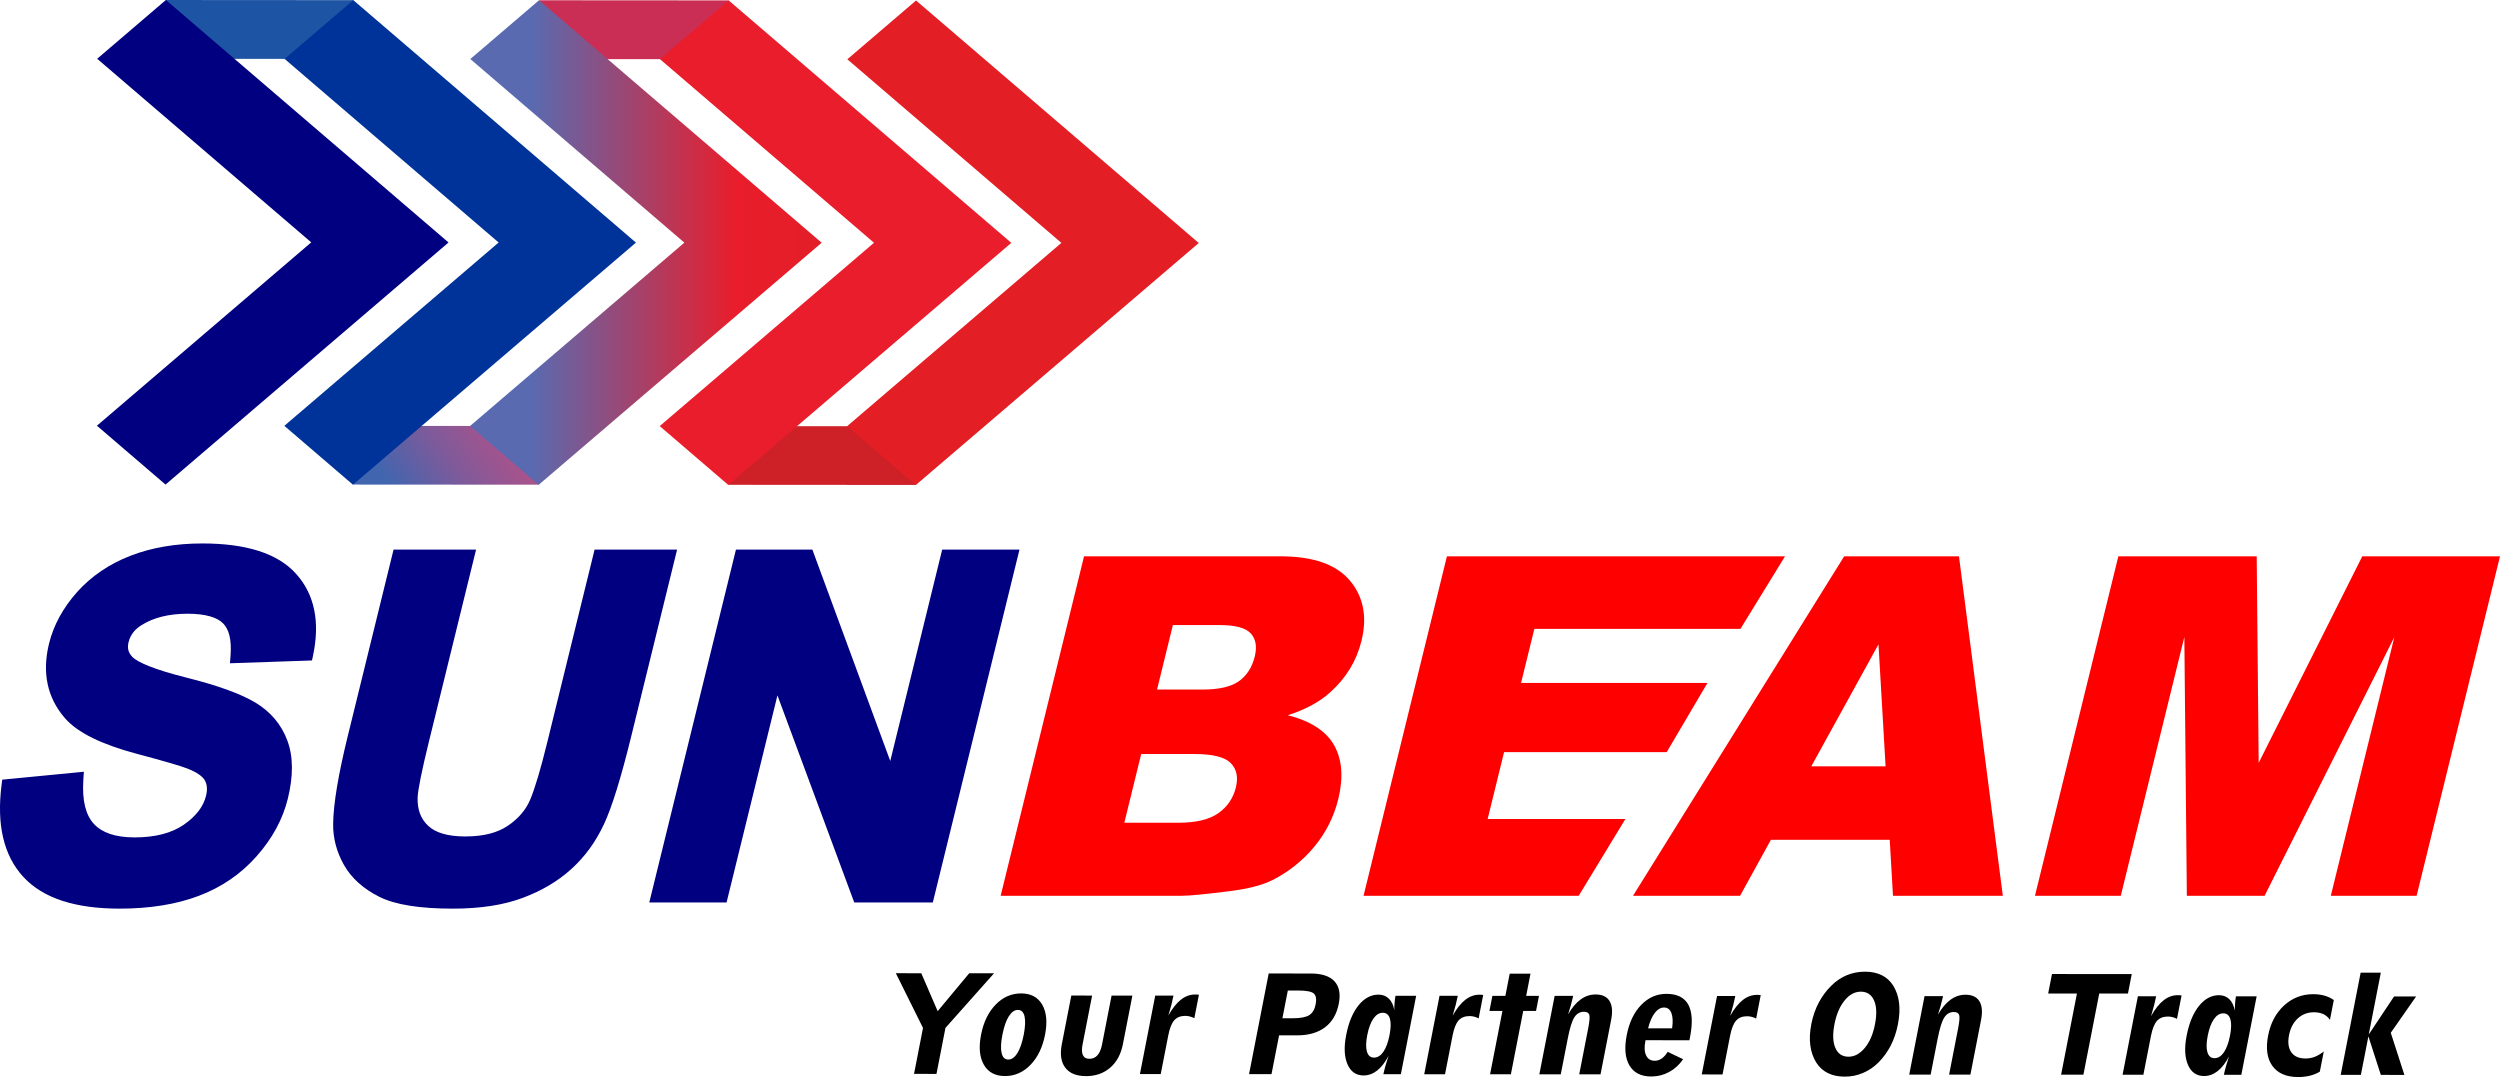
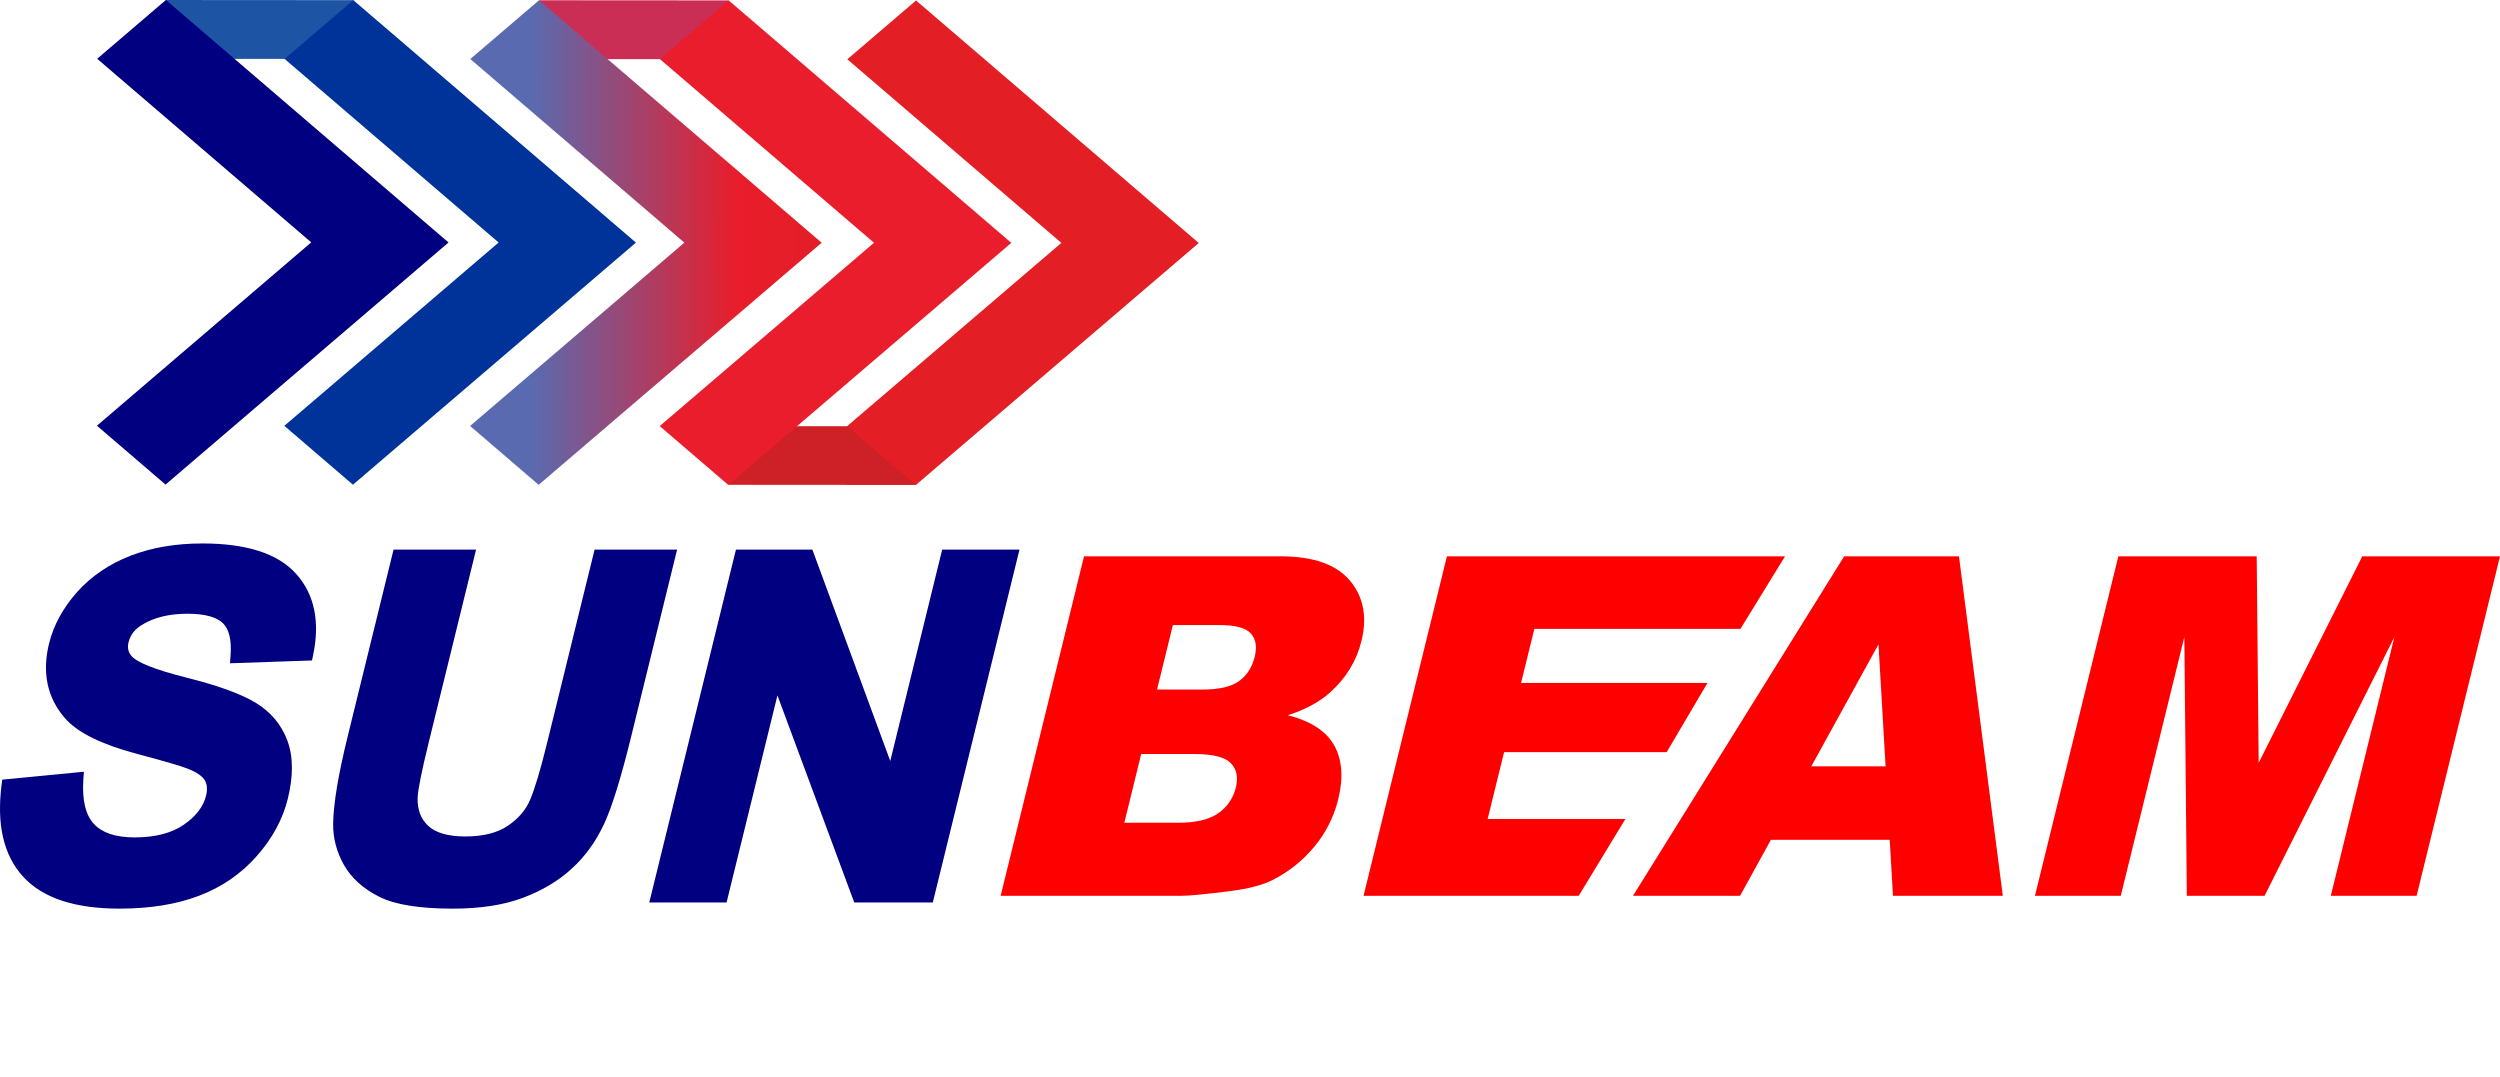
<svg xmlns="http://www.w3.org/2000/svg" xml:space="preserve" width="285.024mm" height="122.794mm" version="1.1" style="shape-rendering:geometricPrecision; text-rendering:geometricPrecision; image-rendering:optimizeQuality; fill-rule:evenodd; clip-rule:evenodd" viewBox="0 0 29135.91 12552.36">
  <defs>
    <style type="text/css">
   
    .fil7 {fill:navy}
    .fil8 {fill:#003399}
    .fil3 {fill:#1E54A4}
    .fil4 {fill:#CB2E54}
    .fil6 {fill:#CE2027}
    .fil11 {fill:#E31E24}
    .fil10 {fill:#E91D2B}
    .fil2 {fill:black;fill-rule:nonzero}
    .fil0 {fill:navy;fill-rule:nonzero}
    .fil1 {fill:red;fill-rule:nonzero}
    .fil9 {fill:url(#id0)}
    .fil5 {fill:url(#id1)}
   
  </style>
    <linearGradient id="id0" gradientUnits="userSpaceOnUse" x1="6201.3" y1="2826.63" x2="10305.85" y2="2829.45">
      <stop offset="0" style="stop-opacity:1; stop-color:#5A6AB0" />
      <stop offset="0.58" style="stop-opacity:1; stop-color:#E91D2B" />
      <stop offset="1" style="stop-opacity:1; stop-color:#DE1F26" />
    </linearGradient>
    <linearGradient id="id1" gradientUnits="userSpaceOnUse" x1="4596.14" y1="5728.74" x2="5992.6" y2="4746.01">
      <stop offset="0" style="stop-opacity:1; stop-color:#4165AF" />
      <stop offset="0.431" style="stop-opacity:1; stop-color:#7F5A9A" />
      <stop offset="1" style="stop-opacity:1; stop-color:#BE4F84" />
    </linearGradient>
  </defs>
  <g id="Layer_x0020_1">
    <g id="_2387685612240">
      <path class="fil0" d="M88.08 9080.42l889.2 -86.18 -6.02 91.2c-8.02,122.4 -1.18,227.46 20.59,315.17 20.48,82.46 54.39,149.48 101.7,200.92 47.25,51.38 109.25,90.25 185.58,116.5 80.41,27.61 177.03,41.41 289.46,41.41 240.02,0 432.03,-49.67 575.14,-148.95 71.15,-49.37 128.55,-102.75 171.84,-159.92 41.65,-55.04 70.26,-113.79 85.54,-175.9 9.37,-38.23 12.56,-72.92 9.5,-103.88 -2.72,-28.5 -11.09,-54.57 -24.66,-78.28 -13.16,-22.42 -35.63,-44.65 -66.96,-66.49 -35.39,-24.94 -81.52,-48.31 -137.97,-70.01 -41.59,-16.11 -110.13,-38 -205.7,-65.78 -95.98,-27.9 -222.92,-62.82 -379.94,-104.65 -204.64,-54.56 -376.29,-115.85 -514.74,-183.81 -143.16,-70.2 -251.83,-148.18 -325.5,-233.77 -103.17,-119.33 -169.96,-252.23 -200.45,-398.35 -30.08,-144.58 -24.48,-301.14 16.87,-469.55 26.31,-107.01 67.08,-211.13 121.99,-311.76 54.86,-100.4 123.4,-196.85 205.16,-288.81 83,-92.44 176.44,-174.07 280.32,-244.57 103.53,-70.32 217.32,-129.55 341.2,-177.62 123.76,-48.01 255.42,-84.06 394.99,-107.82 139.69,-23.84 287.4,-35.81 443.25,-35.81 254.83,0 472.97,28.79 654.06,86.42 185.99,59.17 332.88,149.06 440.01,269.63 107.48,120.1 177.44,260.62 209.88,421.36 31.62,157.15 27.07,332.76 -13.75,526.54l-12.56 59.75 -956.27 32.74 6.84 -86.78c7.38,-93.85 2.95,-173.31 -13.27,-238.31 -14.8,-59.17 -39.64,-106.12 -74.2,-140.69 -35.04,-35.22 -85.54,-62.23 -150.9,-80.93 -71.02,-20.35 -158.68,-30.62 -262.86,-30.62 -215.49,0 -394.05,44.01 -534.68,131.78 -41.58,25.9 -75.09,55.57 -100.16,88.55 -24.6,32.8 -42.13,69.61 -52.09,110.37 -8.49,34.81 -9.26,66.01 -2.41,93.68 6.6,26.66 21,51.67 42.88,74.73l0.59 0.95c31.56,34.09 97.68,71.2 197.9,111.13 107.01,42.66 250.65,86.72 430.68,132.14 182.92,45.65 341.66,92.9 476.04,141.39 137.67,49.61 249.28,100.58 334.7,152.31 88.08,53.44 163.11,117.09 225.04,190.71 62,73.5 110.43,157.21 145.24,251.06 34.86,93.55 52.44,197.67 52.91,312.06 0.41,111.67 -15.39,232.95 -47.43,363.54 -29.38,119.87 -74.5,236.01 -135.2,348.1 -59.87,110.72 -135.73,218.13 -227.47,322.07 -91.66,103.77 -193.66,194.43 -305.68,271.41 -112.9,77.33 -235.31,141.16 -367.39,190.95 -131.24,50.14 -274.83,87.59 -430.14,112.61 -154.61,24.89 -319.37,37.28 -494.03,37.28 -257.91,0 -480,-30.15 -665.87,-90.44 -190.66,-61.88 -343.5,-155.73 -458.29,-281.26 -115.2,-125.06 -193.48,-278.61 -235.18,-459.88 -40.58,-176.55 -46.25,-380 -17.11,-609.94l7.85 -61.76 61.94 -5.96zm4559.62 -2674.86l900.58 0 -550.37 2240.47c-41.94,170.9 -73.62,309.63 -94.98,416 -21.41,106.53 -33.39,183.51 -35.86,230.58 -2.36,70.49 6.66,133.62 27.19,188.76 19.88,53.5 51.26,100.81 94.09,141.34 42.83,40.63 98.93,71.49 168.06,92.32 74.03,22.23 162.34,33.39 265.22,33.39 106.35,0 201.33,-10.68 284.5,-31.98 81.29,-20.88 152.55,-51.97 213.43,-93.32 62.11,-42.12 115.2,-89.19 159.03,-140.99 42.88,-50.61 76.86,-106 101.88,-166.23 27.19,-65.47 57.28,-153.36 90.14,-263.56 32.79,-110.07 68.37,-242.62 106.35,-397.46l552.49 -2249.32 961.58 0 -534.74 2176.93c-58.57,238.5 -114.2,442.89 -166.7,612.66 -53.21,172.18 -103.35,308.74 -150.12,409.15 -48.37,103.11 -103.7,197.91 -166.29,284.21 -62.7,86.54 -133.68,165.88 -212.78,237.67 -77.86,71.26 -164.58,135.03 -259.61,191.42 -94.02,55.74 -196.73,104.52 -307.68,146.23 -112.85,42.12 -237.26,73.73 -373.23,94.62 -135.38,20.71 -282.97,31.21 -442.65,31.21 -191.24,0 -358.3,-11.26 -500.82,-33.81 -145.46,-23 -265.03,-58.22 -358.47,-105.52 -92.85,-46.96 -173.37,-101.06 -241.2,-162.23 -69.13,-62.35 -125.76,-132.31 -169.41,-209.88 -42.6,-76.03 -74.39,-153.72 -95.1,-233.06 -20.82,-79.7 -30.67,-161.46 -29.67,-245.28 1.65,-117.68 16.93,-262.26 45.59,-433.04 28.44,-169.47 70.2,-366.09 125.06,-589.3l533.5 -2171.98 61 0zm2942.9 4015.62l986.36 -4015.62 890.74 0 907.67 2463.51 605.11 -2463.51 900.82 0c-337.23,1370.61 -674.12,2741.35 -1010.06,4112.24l-915.52 0 -895.22 -2413.59 -592.84 2413.59 -900.77 0 23.72 -96.62z" />
      <path class="fil1" d="M24687.96 6483.62l1612.51 0 23.04 2407.2 1207.31 -2407.2 1605.09 0 -971.73 3956.14 -1000.05 0 740.77 -3015.94 -1512.47 3015.94 -906.22 0 -29.09 -3015.94 -740.73 3015.94 -1000.16 0 971.73 -3956.14zm-2712.76 2447.74l-82.7 -1421.9 -782.99 1421.9 865.69 0zm48.41 856.37l-1385.07 0 -359.07 652.03 -1247.8 0 2460.81 -3956.14 1338.02 0 510.99 3956.14 -1280.04 0 -37.84 -652.03zm-5160.65 -3304.11l3940.37 0 -519.42 845.35 -2402.02 0 -154.71 629.9 2172.48 0 -475.39 806.74 -1895.24 0 -191.34 779.02 1605.35 0 -544.1 895.13 -2507.7 0 971.73 -3956.14zm-3759.82 3105.21l623.44 0c210.86,0 368.43,-37.74 473.31,-112.3 104.97,-74.61 172.61,-174.1 203.59,-300.23 28.73,-116.92 9.47,-210.92 -58.79,-281.82 -68.15,-70.89 -209.44,-106.8 -424.07,-106.8l-620.7 0 -196.78 801.15zm381.35 -1552.61l533.21 0c190.67,0 332.32,-33.15 422.95,-98.56 90.89,-66.27 151.97,-161.12 182.49,-285.48 28.27,-115.09 12.72,-205.32 -46.03,-269.81 -58.54,-65.36 -181.41,-97.55 -366.55,-97.55l-541.5 0 -184.56 751.4zm-850.79 -1552.6l2290.27 0c381.3,0 650.81,94.85 808.88,283.6 158.13,188.8 202.88,422.75 134.32,701.72 -57.47,233.91 -179.53,434.65 -366.9,601.37 -124.3,112.35 -288.53,199.88 -491.52,265.19 267.83,68.15 447.21,185.13 540.7,351.85 92.61,166.66 108.53,375.7 46.79,627.1 -50.4,205.32 -143.57,389.59 -278.71,553.46 -136.05,163.86 -298.45,292.85 -486.83,388.57 -117.6,58.94 -282.94,102.27 -496.8,128.97 -284.06,35.91 -470.96,54.32 -561.19,54.32l-2110.73 0 971.73 -3956.14z" />
-       <path class="fil2" d="M10652.42 12515.54l104.54 -535.82 -316.38 -637.37 296.48 0.19 190.99 442.05 367.62 -441.67 289.22 0.24 -566.22 636.7 -104.54 535.87 -261.71 -0.19zm1098 -167c39.9,0 75.24,-24.84 106.43,-75 31.26,-50.2 55.86,-121.4 73.96,-214.06 18,-92.25 21.23,-163.91 9.6,-214.07 -11.69,-50.2 -37.2,-75.57 -77.1,-75.57 -39.47,-0.04 -74.81,24.84 -106.43,75 -31.73,50.16 -56.33,121.41 -74.48,214.5 -18.09,92.61 -21.28,163.86 -9.17,214.06 12.11,50.21 37.71,75.09 77.19,75.14zm-316.86 -289.4c28.59,-146.72 85.36,-263.85 170.14,-350.86 84.35,-87.02 183.39,-130.72 297.09,-130.62 113.28,0.04 195.32,43.83 245.66,131 50.34,87.1 61.36,204.28 32.77,351 -28.55,146.29 -85.3,263.38 -169.62,350.39 -84.35,87.06 -183.43,130.76 -296.66,130.71 -113.76,-0.09 -195.7,-43.94 -246.09,-131.04 -50.81,-87.17 -61.83,-204.29 -33.29,-350.58zm1294.26 -456.5l-111.29 570.59c-10.64,54.47 -9.35,96.09 4.09,123.97 13.39,28.36 38.9,42.51 76.28,42.51 38.19,0.04 69.2,-14.07 93.95,-41.94 24.32,-27.89 41.79,-69.06 52.57,-124.39l111.33 -570.59 242.43 0.18 -110.48 566.27c-22.74,116.7 -71.9,208.03 -147.8,273.63 -75.81,65.6 -169.42,98.6 -281.38,98.51 -112,-0.05 -193.13,-32.77 -242.57,-98.46 -49.49,-65.27 -62.98,-156.65 -40.04,-274.16l110.48 -566.26 242.43 0.14zm557.29 914.71l178.35 -914.19 212.89 0.14c-6.56,33.49 -14.82,69.06 -24.23,106.39 -9.83,37.33 -21.84,78.9 -35.53,124.82 46.7,-83.22 96.09,-144.96 147.2,-184.82 51.1,-39.9 106.06,-59.55 165.67,-59.51 4.7,0 10.3,0 15.76,0.43 5.51,0.43 14.77,1.33 27.41,2.57l-53.34 273.3c-17.09,-9.03 -34.29,-15.49 -51.82,-20.19 -17.53,-4.74 -35.53,-6.93 -53.15,-6.93 -55.76,-0.05 -98.6,17.1 -128.82,50.96 -30.3,34.35 -53.72,93.05 -69.96,176.31l-87.96 450.85 -242.47 -0.14zm1660.6 -650.15l118.41 0.04c90.15,0.1 154.7,-11.92 193.27,-35.9 38.56,-23.99 63.93,-66.03 75.56,-125.63 11.97,-61.37 4.79,-103.84 -21.56,-127.01 -26.84,-23.22 -88.06,-34.82 -184.15,-34.87l-118.46 -0.09 -63.08 323.46zm-38.84 199.06l-88.21 452.13 -261.71 -0.19 228.85 -1172.85 489.98 0.33c128.24,0.1 220.2,30.17 276.29,90.29 56,60.52 72.92,147.63 50.73,261.33 -23.47,120.08 -76.43,211.46 -159.17,274.49 -83.07,63.03 -191.79,94.71 -326.07,94.62l-210.69 -0.14zm1106.45 259.48c41.6,0 77.8,-22.7 109.39,-68.16 31.11,-45.07 54.9,-109.82 71.25,-193.51 16.28,-83.59 17.81,-148.38 4.27,-193.46 -13.96,-45.07 -41.37,-67.34 -82.98,-67.4 -40.75,-0.05 -77.37,22.65 -108.91,67.68 -31.64,45.46 -55.71,109.82 -71.95,193.03 -16.24,83.27 -17.24,147.58 -3.37,193.04 13.82,45.97 41.55,68.72 82.31,68.78zm312.77 193.69l-203.81 -0.14c8.36,-38.19 17.67,-75.04 28.12,-111.1 10.4,-35.62 21.47,-70.39 32.72,-103.83 -40.22,76.37 -84.45,133.8 -133.13,171.99 -49.02,38.14 -101.69,57.42 -158.35,57.38 -87.11,-0.05 -149.86,-43.47 -187.43,-130.15 -37.62,-86.68 -42.89,-200.39 -15.34,-341.51 28.59,-146.72 76.38,-261.71 143.73,-345.31 67.41,-83.64 145.01,-125.2 233.83,-125.11 47.59,0 87.49,15.49 119.64,46.41 32.11,31.3 53.05,75.52 63.22,133.47 0.33,-27.93 1.47,-55.81 3.94,-83.69 1.95,-27.89 5.27,-55.72 10.12,-82.79l241.1 0.18 -178.36 914.19zm272.3 0.19l178.36 -914.19 212.84 0.14c-6.56,33.44 -14.78,69.06 -24.23,106.34 -9.83,37.38 -21.8,78.95 -35.48,124.88 46.69,-83.22 96.09,-144.96 147.15,-184.82 51.1,-39.9 106.06,-59.55 165.71,-59.51 4.7,0 10.3,0 15.77,0.43 5.51,0.43 14.72,1.29 27.35,2.57l-53.29 273.3c-17.15,-9.03 -34.3,-15.49 -51.87,-20.19 -17.53,-4.79 -35.53,-6.93 -53.15,-6.93 -55.76,-0.05 -98.61,17.1 -128.82,50.97 -30.3,34.34 -53.72,93.04 -69.96,176.3l-87.96 450.85 -242.43 -0.14zm1238.64 -1172.2l-50.45 258.67 149.29 0.09 -34.34 175.94 -149.29 -0.14 -144.01 738.3 -242.43 -0.14 144.06 -738.3 -151.51 -0.09 34.34 -175.88 151.47 0.09 50.49 -258.72 242.38 0.18zm567.79 1173.42l104.54 -535.81c16.19,-83.22 20.56,-136.42 12.58,-159.21 -7.98,-22.7 -28.5,-34.3 -61.56,-34.35 -47.17,-0.04 -84.41,21.37 -112.14,64.74 -27.78,43.27 -53.1,124.82 -76.38,244.1l-82.02 420.4 -249.7 -0.19 178.36 -914.19 216.25 0.14c-8.92,39.09 -18.38,76.38 -28.31,112.01 -9.93,35.57 -20.57,70.34 -31.39,103.78 44.21,-77.23 92.85,-135.08 146.38,-174.07 53.53,-39.05 111.38,-58.28 173.98,-58.24 77.28,0.05 131.52,25.36 162.82,76.04 31.3,50.63 37.62,124.02 18.9,219.73l-123.91 635.27 -248.41 -0.14zm772.97 -397.65l-2.09 10.73c-13.64,69.92 -10.84,125.72 9.07,166.91 19.86,41.18 53.16,61.79 100.79,61.84 28.31,0.04 55.38,-8.93 81.12,-26.51 25.32,-17.62 48.4,-43.74 69.2,-77.66l179.78 85.92c-43.88,64.36 -98.23,114.09 -162.49,148.82 -64.35,35.1 -133.84,52.68 -208.98,52.62 -118.83,-0.05 -203.15,-43.08 -253.83,-128.48 -50.67,-85.4 -61.08,-203.81 -31.54,-355.23 28.79,-147.62 85.02,-264.28 168.33,-350.48 83.36,-86.11 181.39,-128.95 294.63,-128.86 124.07,0.05 208.94,42.14 254.69,126.67 45.68,84.6 52.43,210.75 19.85,377.61l-7.12 36.43 -511.41 -0.34zm29.69 -138.97l280.14 0.18c10.69,-76.76 7.75,-136.42 -8.83,-178.87 -16.58,-42.51 -45.08,-63.55 -84.98,-63.6 -39.94,0 -75.8,21 -108.01,62.98 -32.67,42.03 -58.46,101.65 -78.32,179.31zm625.31 537.62l178.36 -914.23 212.83 0.14c-6.5,33.48 -14.77,69.1 -24.18,106.39 -9.87,37.33 -21.84,78.94 -35.52,124.82 46.69,-83.17 96.09,-144.92 147.19,-184.82 51.11,-39.85 106.02,-59.55 165.67,-59.51 4.7,0 10.3,0.05 15.77,0.43 5.51,0.43 14.77,1.33 27.35,2.62l-53.29 273.25c-17.15,-8.98 -34.3,-15.44 -51.83,-20.14 -17.57,-4.8 -35.52,-6.94 -53.2,-6.98 -55.76,0 -98.55,17.09 -128.76,50.96 -30.31,34.39 -53.77,93.09 -70.01,176.36l-87.96 450.84 -242.43 -0.14zm1710.05 -206.52c70.39,0.05 133.71,-34.19 190.46,-102.83 56.62,-68.21 95.95,-159.98 118.46,-275.35 22.7,-116.28 19.34,-208.99 -10.68,-277.2 -30.06,-68.25 -81.7,-102.59 -154.65,-102.64 -69.92,-0.05 -133.23,34.2 -189.09,102.84 -55.85,68.63 -95.23,160.4 -117.65,275.34 -22.74,116.71 -19.33,208.99 10.26,277.2 29.59,68.25 80.37,102.6 152.89,102.64zm-43.99 232.12c-75.95,-0.04 -141.5,-13.86 -196.97,-41.79 -56,-27.46 -100.69,-68.68 -135.18,-123.21 -36.85,-59.66 -59.75,-127.06 -68.87,-201.3 -9.5,-74.24 -5.56,-156.18 11.92,-245.85 17.67,-90.49 46.17,-172.85 85.21,-247.46 39,-74.67 88.11,-141.55 148.05,-200.31 53.39,-53.57 113.28,-94.28 180.07,-122.12 66.69,-27.41 137.6,-41.13 213.07,-41.08 75.14,0.05 140.26,13.87 195.79,41.37 55.05,27.93 99.45,68.68 133.18,122.35 35.77,58.81 58.38,125.3 67.45,199.97 8.93,75.09 4.32,157.93 -13.48,249.32 -17.57,90.05 -45.12,171.98 -82.79,246.17 -38.05,74.19 -86.26,140.69 -144.49,199.45 -54.19,53.57 -114.47,94.28 -180.86,122.16 -66.45,28.26 -137.03,42.37 -212.08,42.32zm1216.7 -23.64l104.54 -535.82c16.24,-83.22 20.57,-136.42 12.58,-159.17 -7.97,-22.7 -28.45,-34.34 -61.51,-34.39 -47.22,0 -84.45,21.43 -112.19,64.74 -27.78,43.32 -53.1,124.82 -76.37,244.1l-81.98 420.4 -249.74 -0.19 178.35 -914.19 216.26 0.14c-8.93,39.09 -18.34,76.38 -28.32,112.01 -9.93,35.61 -20.57,70.34 -31.39,103.83 44.22,-77.23 92.86,-135.13 146.38,-174.13 53.53,-39.05 111.38,-58.28 173.98,-58.24 77.28,0.05 131.52,25.41 162.82,76.04 31.3,50.68 37.62,124.02 18.95,219.73l-123.97 635.32 -248.41 -0.18zm1154.71 -945.25l44.27 -226.94 929.76 0.62 -44.26 226.93 -334.72 -0.24 -184.52 945.96 -260 -0.18 184.57 -945.92 -335.1 -0.24zm867.11 946.62l178.36 -914.18 212.84 0.14c-6.51,33.48 -14.78,69.1 -24.19,106.39 -9.87,37.33 -21.84,78.94 -35.52,124.82 46.69,-83.17 96.09,-144.92 147.19,-184.82 51.11,-39.85 106.07,-59.57 165.67,-59.51 4.7,0 10.3,0 15.77,0.43 5.51,0.43 14.77,1.33 27.41,2.61l-53.34 273.26c-17.1,-8.99 -34.3,-15.44 -51.82,-20.19 -17.53,-4.75 -35.53,-6.89 -53.16,-6.94 -55.76,0 -98.6,17.1 -128.81,50.97 -30.31,34.35 -53.77,93.09 -70.01,176.36l-87.92 450.84 -242.47 -0.19zm1071.16 -192.74c41.66,0.05 77.85,-22.7 109.44,-68.11 31.11,-45.08 54.9,-109.82 71.2,-193.51 16.34,-83.64 17.81,-148.38 4.27,-193.51 -13.91,-45.03 -41.32,-67.34 -82.93,-67.34 -40.75,-0.05 -77.37,22.6 -108.91,67.63 -31.64,45.51 -55.71,109.82 -71.95,193.04 -16.25,83.26 -17.24,147.62 -3.37,193.07 13.82,45.94 41.55,68.73 82.26,68.73zm312.82 193.69l-203.81 -0.14c8.31,-38.14 17.66,-75.04 28.12,-111.04 10.4,-35.62 21.47,-70.39 32.67,-103.83 -40.17,76.32 -84.4,133.8 -133.08,171.94 -49.02,38.19 -101.69,57.42 -158.35,57.38 -87.11,-0.05 -149.91,-43.47 -187.43,-130.1 -37.62,-86.73 -42.89,-200.44 -15.34,-341.56 28.59,-146.72 76.38,-261.71 143.73,-345.31 67.41,-83.64 145.01,-125.15 233.83,-125.1 47.59,0.04 87.49,15.48 119.64,46.45 32.07,31.3 53.05,75.52 63.22,133.46 0.29,-27.93 1.47,-55.8 3.89,-83.69 1.99,-27.88 5.32,-55.76 10.16,-82.78l241.09 0.14 -178.35 914.18zm1032.83 -640.69c-20.42,-29.63 -46.07,-51.96 -77.13,-66.59 -31.17,-14.16 -67.93,-21.48 -109.49,-21.52 -73.38,-0.05 -136.41,23.98 -188.18,71.53 -51.78,47.59 -85.97,112.76 -102.12,195.59 -16.48,84.51 -7.45,150.57 26.79,199.07 33.91,48.55 89.29,72.58 165.67,72.62 37.33,0.05 73.33,-6.36 107.67,-19.62 33.92,-13.3 68.83,-33.87 104.92,-62.6l-45.88 235.07c-32.77,20.61 -71.05,36.43 -113.9,47.11 -42.89,10.73 -89.02,16.29 -138.32,16.24 -138.16,-0.09 -238.29,-43.51 -300.85,-129.76 -62.5,-86.31 -78.89,-204.71 -49.54,-355.29 28.41,-145.43 90.58,-261.71 186.24,-349.58 95.57,-87.44 208.8,-131.14 339.66,-131.04 47.64,0.04 92.05,5.65 132.24,17.23 40.22,11.64 75.9,28.84 107.24,50.73l-45.03 230.79zm125.25 641.5l232.45 -1191.28 235.11 0.14 -140.6 720.68 295.01 -443.44 257.01 0.19 -295.39 423.29 158.69 490.93 -274.58 -0.18 -144.91 -449.33 -87.64 449.19 -235.16 -0.19z" />
      <g>
        <polygon class="fil3" points="1932.59,685.51 4116.75,687.01 4117.24,1.66 1933.12,0.1 " />
        <polygon class="fil4" points="6283.04,688.52 8491.46,690.03 8491.8,4.67 6283.59,3.12 " />
-         <polygon class="fil5" points="4113.35,5647.27 6279.64,5648.84 6280.17,4964.99 4113.88,4963.43 " />
        <polygon class="fil6" points="10672.12,5651.8 10672.61,4967.91 8490.2,4966.4 8489.65,5650.25 " />
        <polygon class="fil7" points="1129.6,4961.34 1929.19,5647.42 5227.34,2825.95 1933.12,0 1132.52,684.91 3627.2,2824.73 " />
        <polygon class="fil8" points="3313.71,4962.85 4113.3,5648.93 7411.45,2827.46 4117.24,1.51 3316.58,686.43 5811.16,2826.24 " />
        <polygon class="fil9" points="5481.22,687.89 5481.22,687.89 7975.76,2827.9 5478.5,4964.3 6277.74,5650.39 9576.05,2829.06 6281.88,2.97 " />
        <polygon class="fil10" points="7688.46,4965.86 8487.96,5651.95 11786.21,2830.47 8491.9,4.53 7691.39,689.44 10185.97,2829.26 " />
        <polygon class="fil11" points="9871.9,4967.33 10672.07,5653.75 13970.71,2831.99 10676.01,5.69 9875.02,690.9 12369.55,2830.77 " />
      </g>
    </g>
  </g>
</svg>